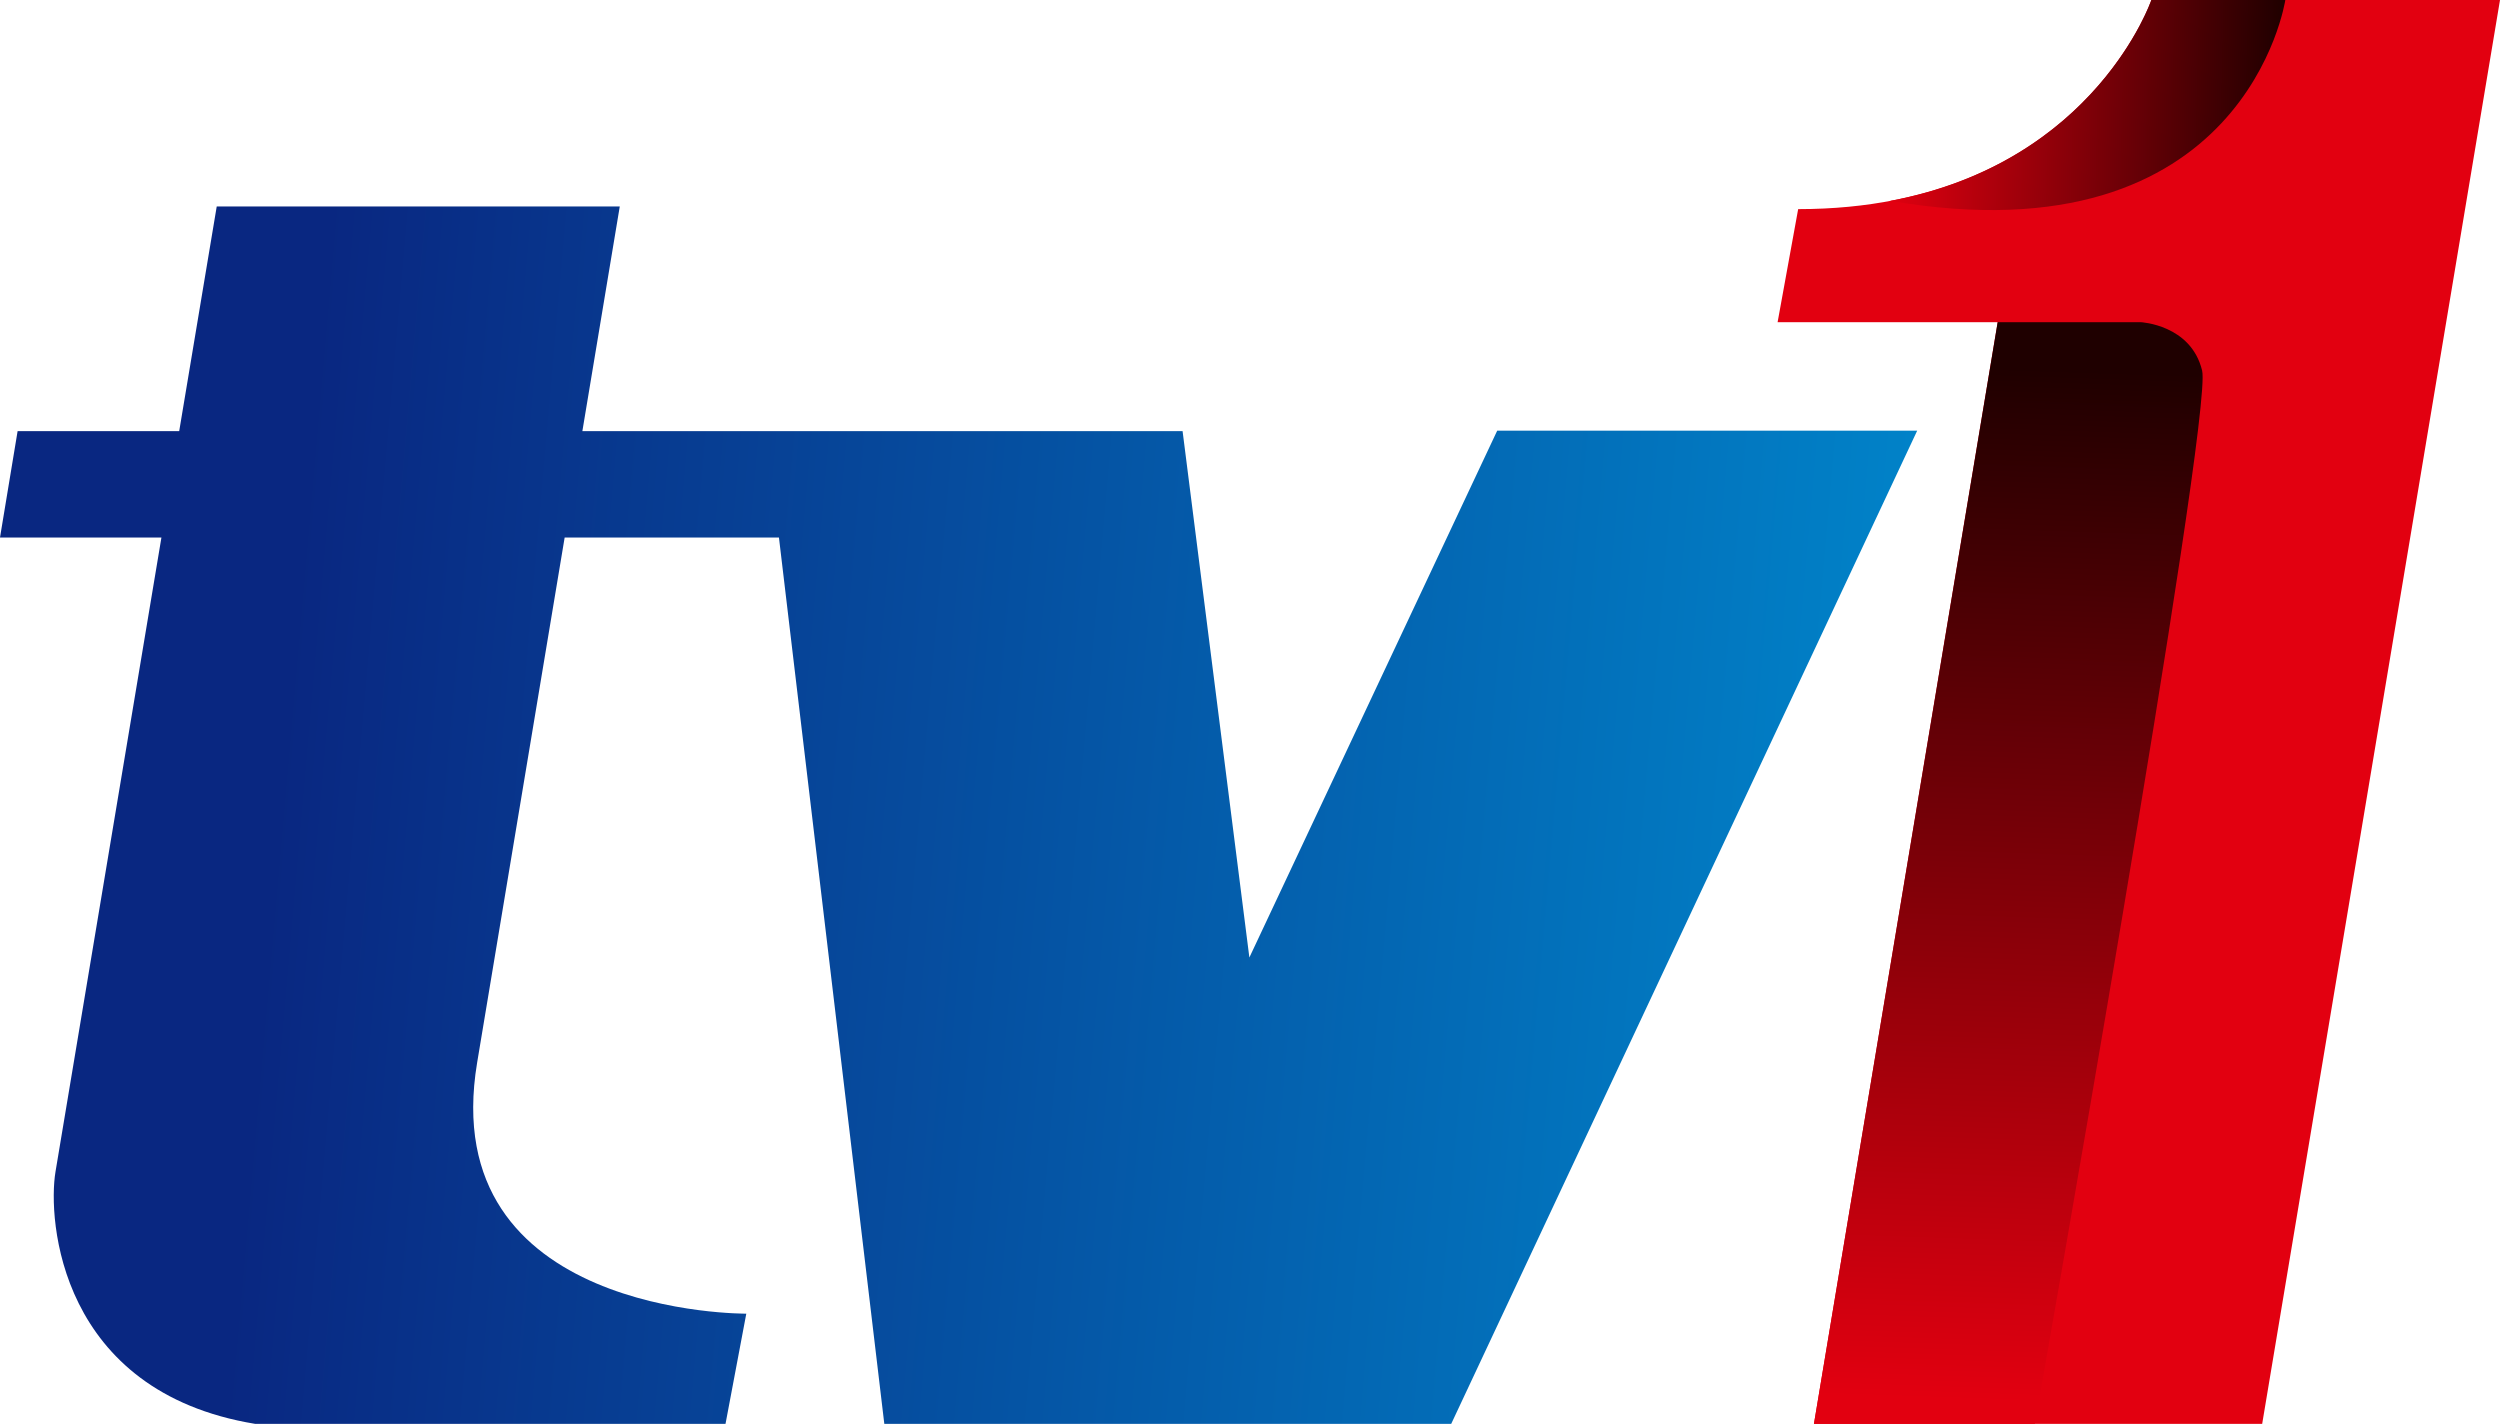
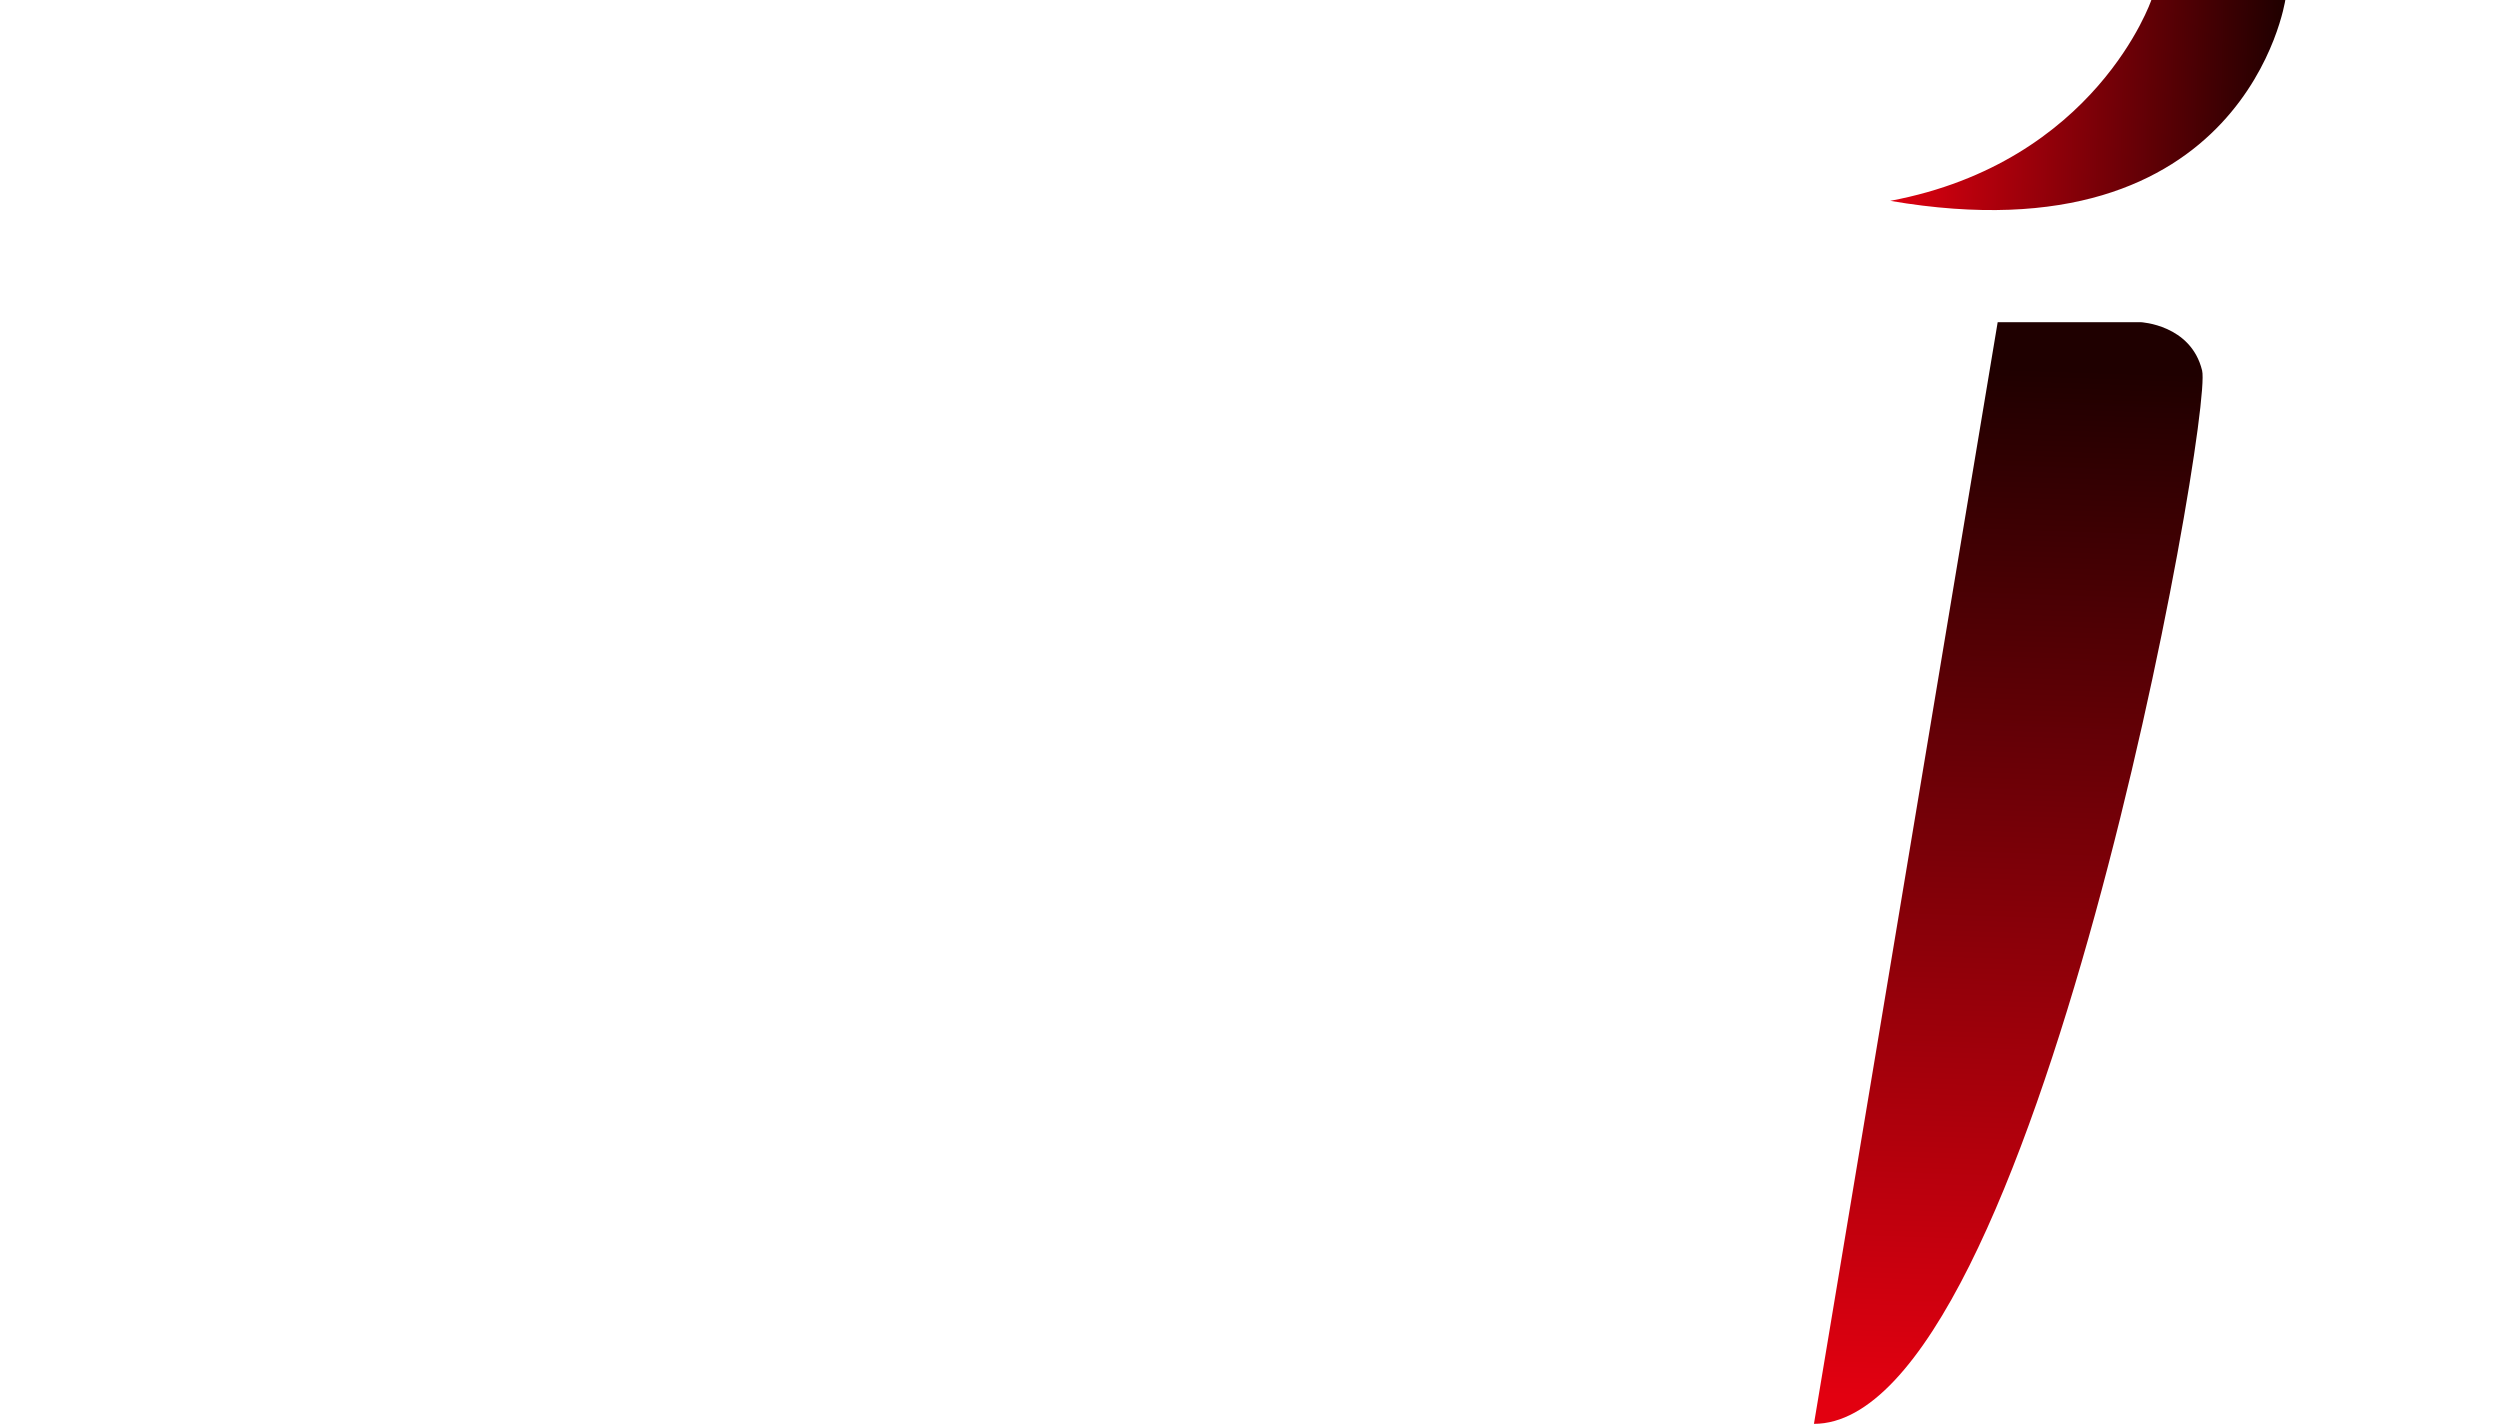
<svg xmlns="http://www.w3.org/2000/svg" xmlns:ns1="http://www.inkscape.org/namespaces/inkscape" xmlns:ns2="http://sodipodi.sourceforge.net/DTD/sodipodi-0.dtd" width="524.774pt" version="1.1" height="298.88pt" viewBox="0 0 524.774 298.88" id="svg3053" ns1:version="0.48.4 r9939" ns2:docname="tv1 NEW-page001.svg">
  <ns2:namedview pagecolor="#ffffff" bordercolor="#666666" borderopacity="1" objecttolerance="10" gridtolerance="10" guidetolerance="10" ns1:pageopacity="0" ns1:pageshadow="2" ns1:window-width="640" ns1:window-height="480" id="namedview3087" showgrid="false" ns1:zoom="0.46191315" ns1:cx="327.98373" ns1:cy="186.8" ns1:window-x="0" ns1:window-y="0" ns1:window-maximized="0" ns1:current-layer="svg3053" />
  <title id="title3055">TV1 Logo</title>
  <defs id="defs3057">
    <clipPath id="Clip0">
      <path d="M0 0 L524.774 0 L524.774 298.88 L0 298.88 L0 0 Z" transform="translate(0, 0)" id="path3060" />
    </clipPath>
    <linearGradient id="Grad0" y1="133.484" x1="427.666" y2="101.169" gradientUnits="userSpaceOnUse" x2="60.092">
      <stop offset="0%" stop-color="#008bcf" stop-opacity="1" id="stop3063" />
      <stop offset="100%" stop-color="#092781" stop-opacity="1" id="stop3065" />
    </linearGradient>
    <linearGradient id="Grad1" y1="225.199" x1="-1.005" y2="8.407" gradientUnits="userSpaceOnUse" x2="6.355">
      <stop offset="0%" stop-color="#e20010" stop-opacity="1" id="stop3068" />
      <stop offset="100%" stop-color="#1f0000" stop-opacity="1" id="stop3070" />
    </linearGradient>
    <linearGradient id="Grad2" y1="-2" x1="0" y2="0" gradientUnits="userSpaceOnUse" x2="82.934">
      <stop offset="0%" stop-color="#e20010" stop-opacity="1" id="stop3073" />
      <stop offset="100%" stop-color="#1f0000" stop-opacity="1" id="stop3075" />
    </linearGradient>
  </defs>
  <g id="Layer 2">
    <g id="Group1" clip-path="url(#Clip0)">
-       <path style="fill:url(#Grad0); fill-rule:nonzero;stroke:none;" d="M314.278 47.057 L262.255 157.644 L248.237 47.16 L122.244 47.16 C126.788 19.868 130.094 0 130.094 0 L45.492 0 L37.615 47.16 L3.695 47.16 L0 69.485 L33.886 69.485 C33.886 69.485 14.733 184.143 11.651 202.606 C9.975 212.65 12.423 248.761 53.543 255.535 L152.293 255.535 L156.654 232.406 C156.654 232.406 91.267 232.926 100.159 179.689 C108.101 132.146 112.14 107.839 118.527 69.485 L163.507 69.485 L185.625 255.535 L304.623 255.535 L402.437 47.057 L314.278 47.057 Z" transform="translate(0, 43.345)" id="path3079" />
-       <path style="fill:#e20010; fill-rule:nonzero;stroke:none;" d="M4.316 43.898 L0 67.629 L46.196 67.629 L7.629 298.88 L101.717 298.88 L151.638 0 L78.456 0 C78.456 0 63.519 43.898 4.316 43.898 Z" transform="translate(373.136, 0)" id="path3081" />
-       <path style="fill:url(#Grad1); fill-rule:nonzero;stroke:none;" d="M81.481 10.156 C79.145 0.499 68.583 0 68.583 0 L38.567 0 L0 231.25 L46.369 231.25 C46.369 231.25 83.817 19.812 81.481 10.156 Z" transform="translate(380.765, 67.629)" id="path3083" />
+       <path style="fill:url(#Grad1); fill-rule:nonzero;stroke:none;" d="M81.481 10.156 C79.145 0.499 68.583 0 68.583 0 L38.567 0 L0 231.25 C46.369 231.25 83.817 19.812 81.481 10.156 Z" transform="translate(380.765, 67.629)" id="path3083" />
      <path style="fill:url(#Grad2); fill-rule:nonzero;stroke:none;" d="M54.817 0 C54.817 0 43.212 34.038 0 42.16 C74.742 54.983 82.934 0 82.934 0 L54.817 0 Z" transform="translate(396.775, 0)" id="path3085" />
    </g>
  </g>
</svg>